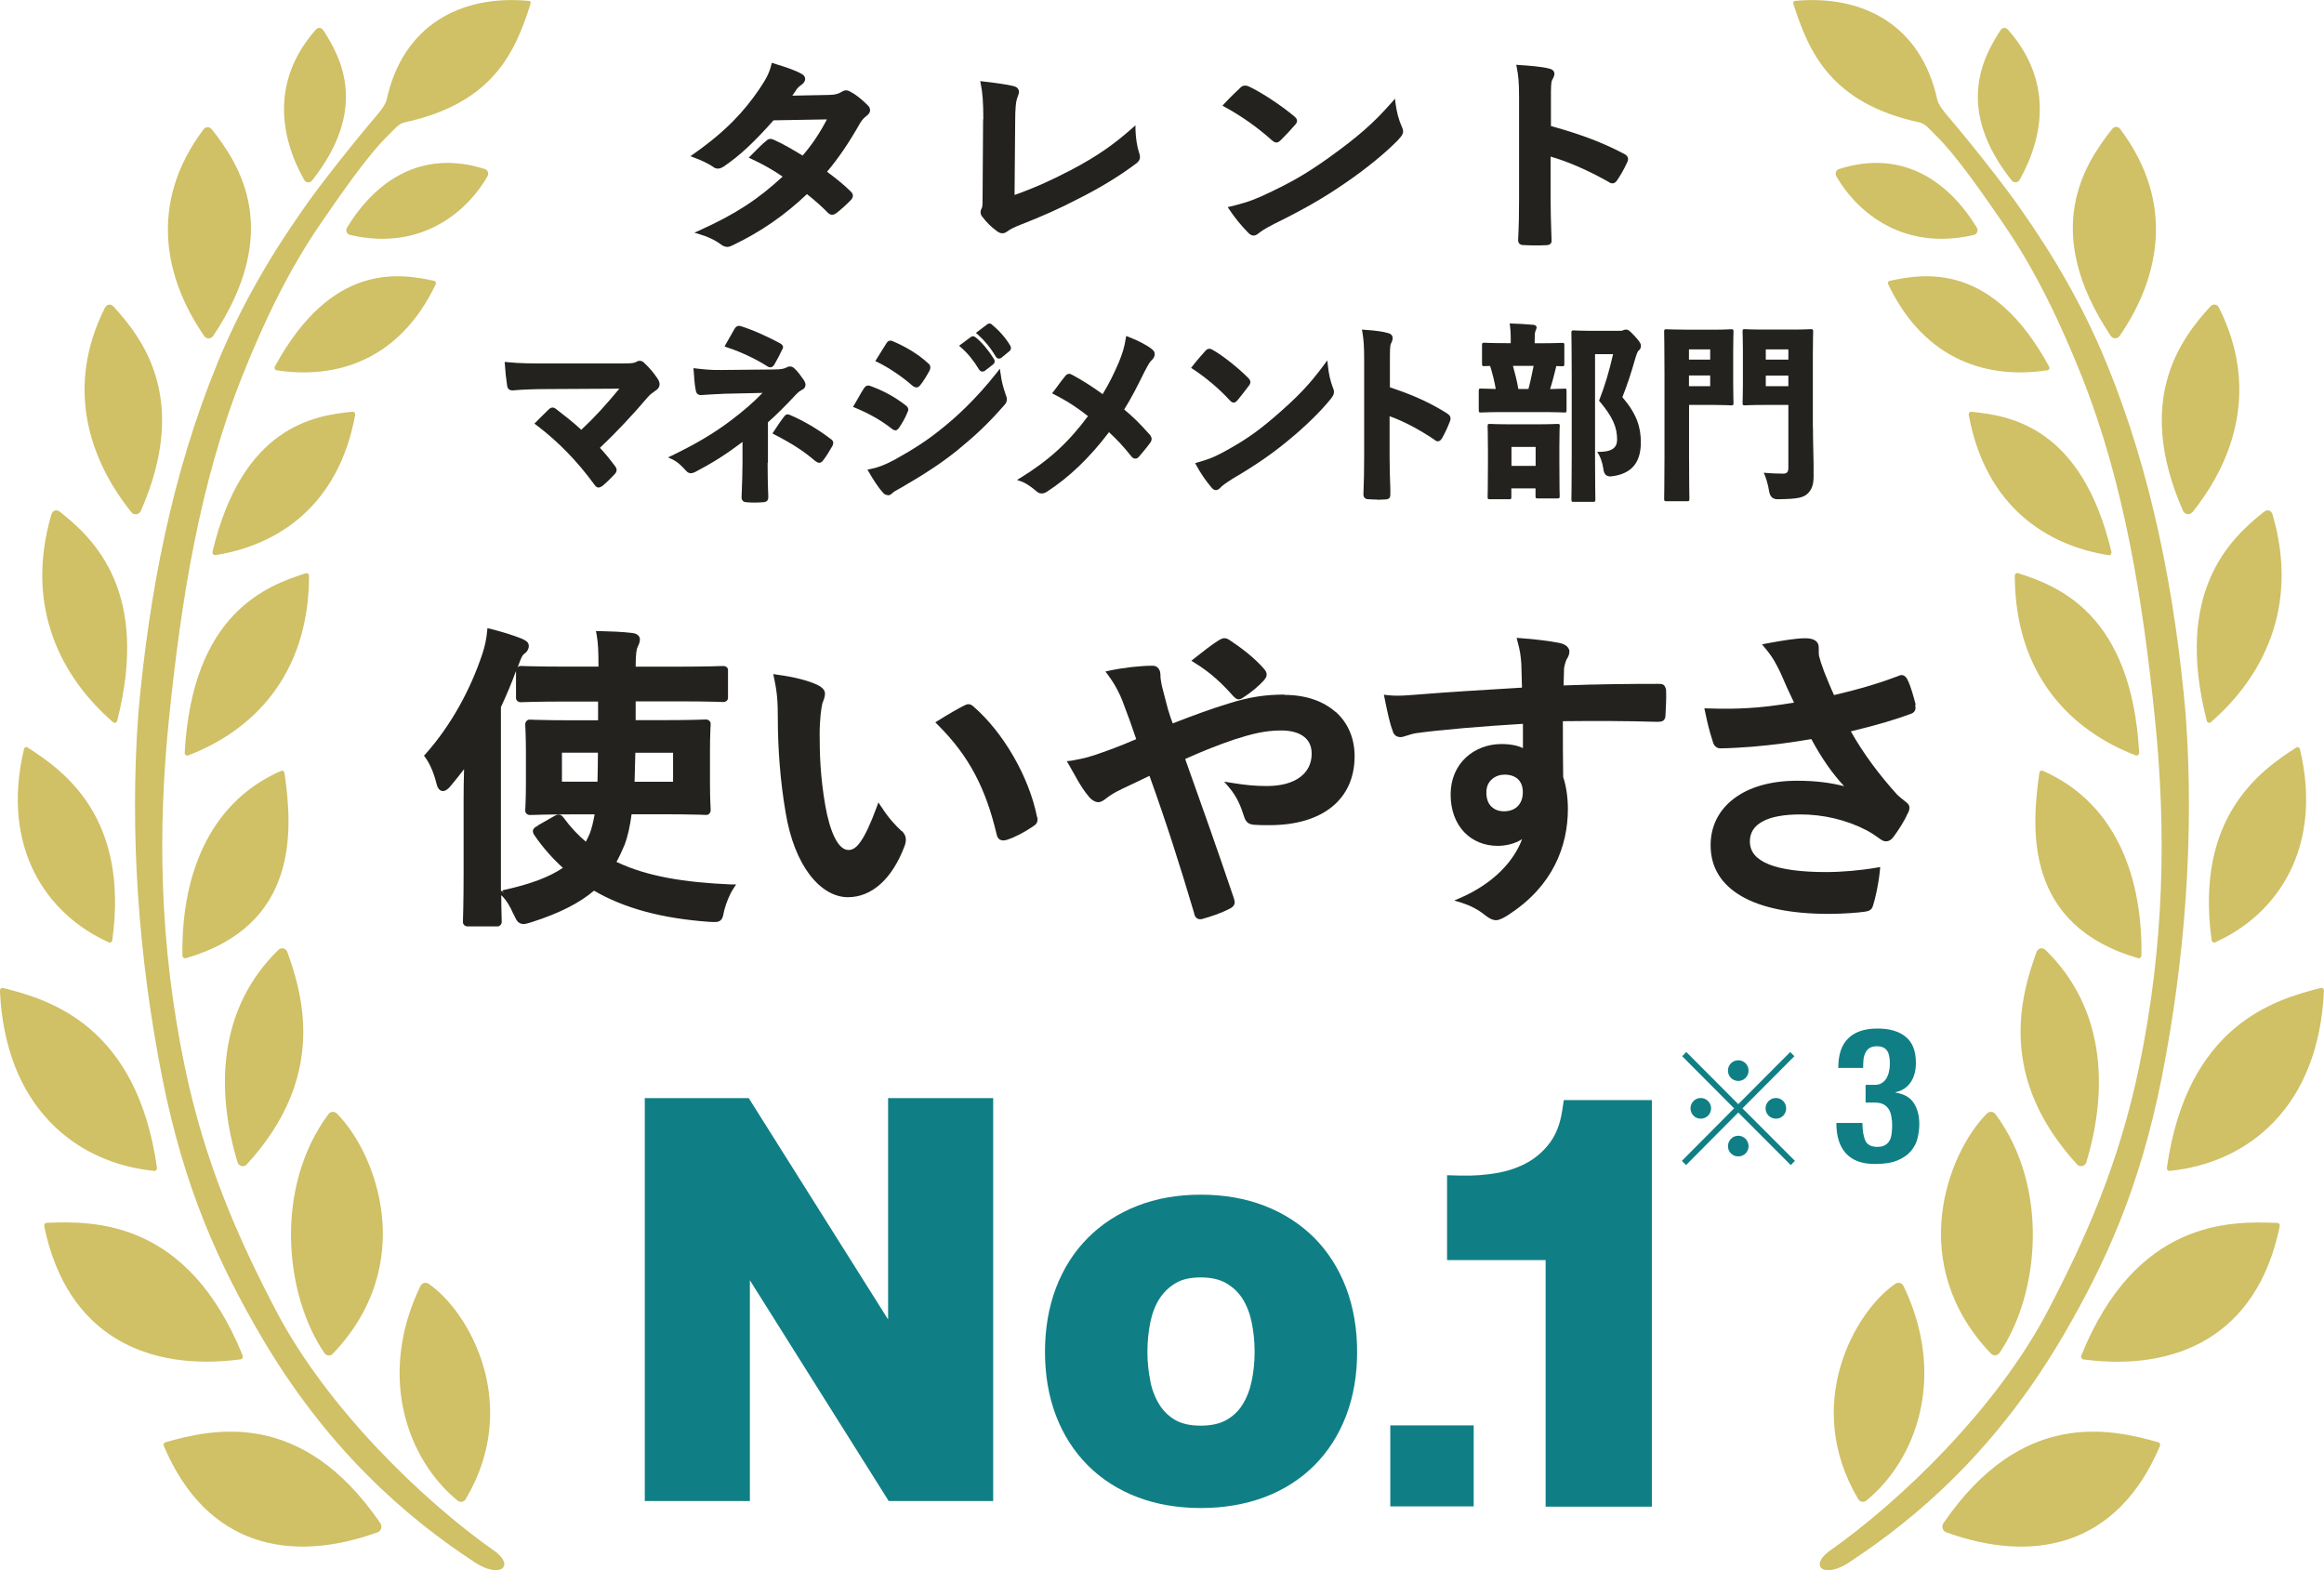
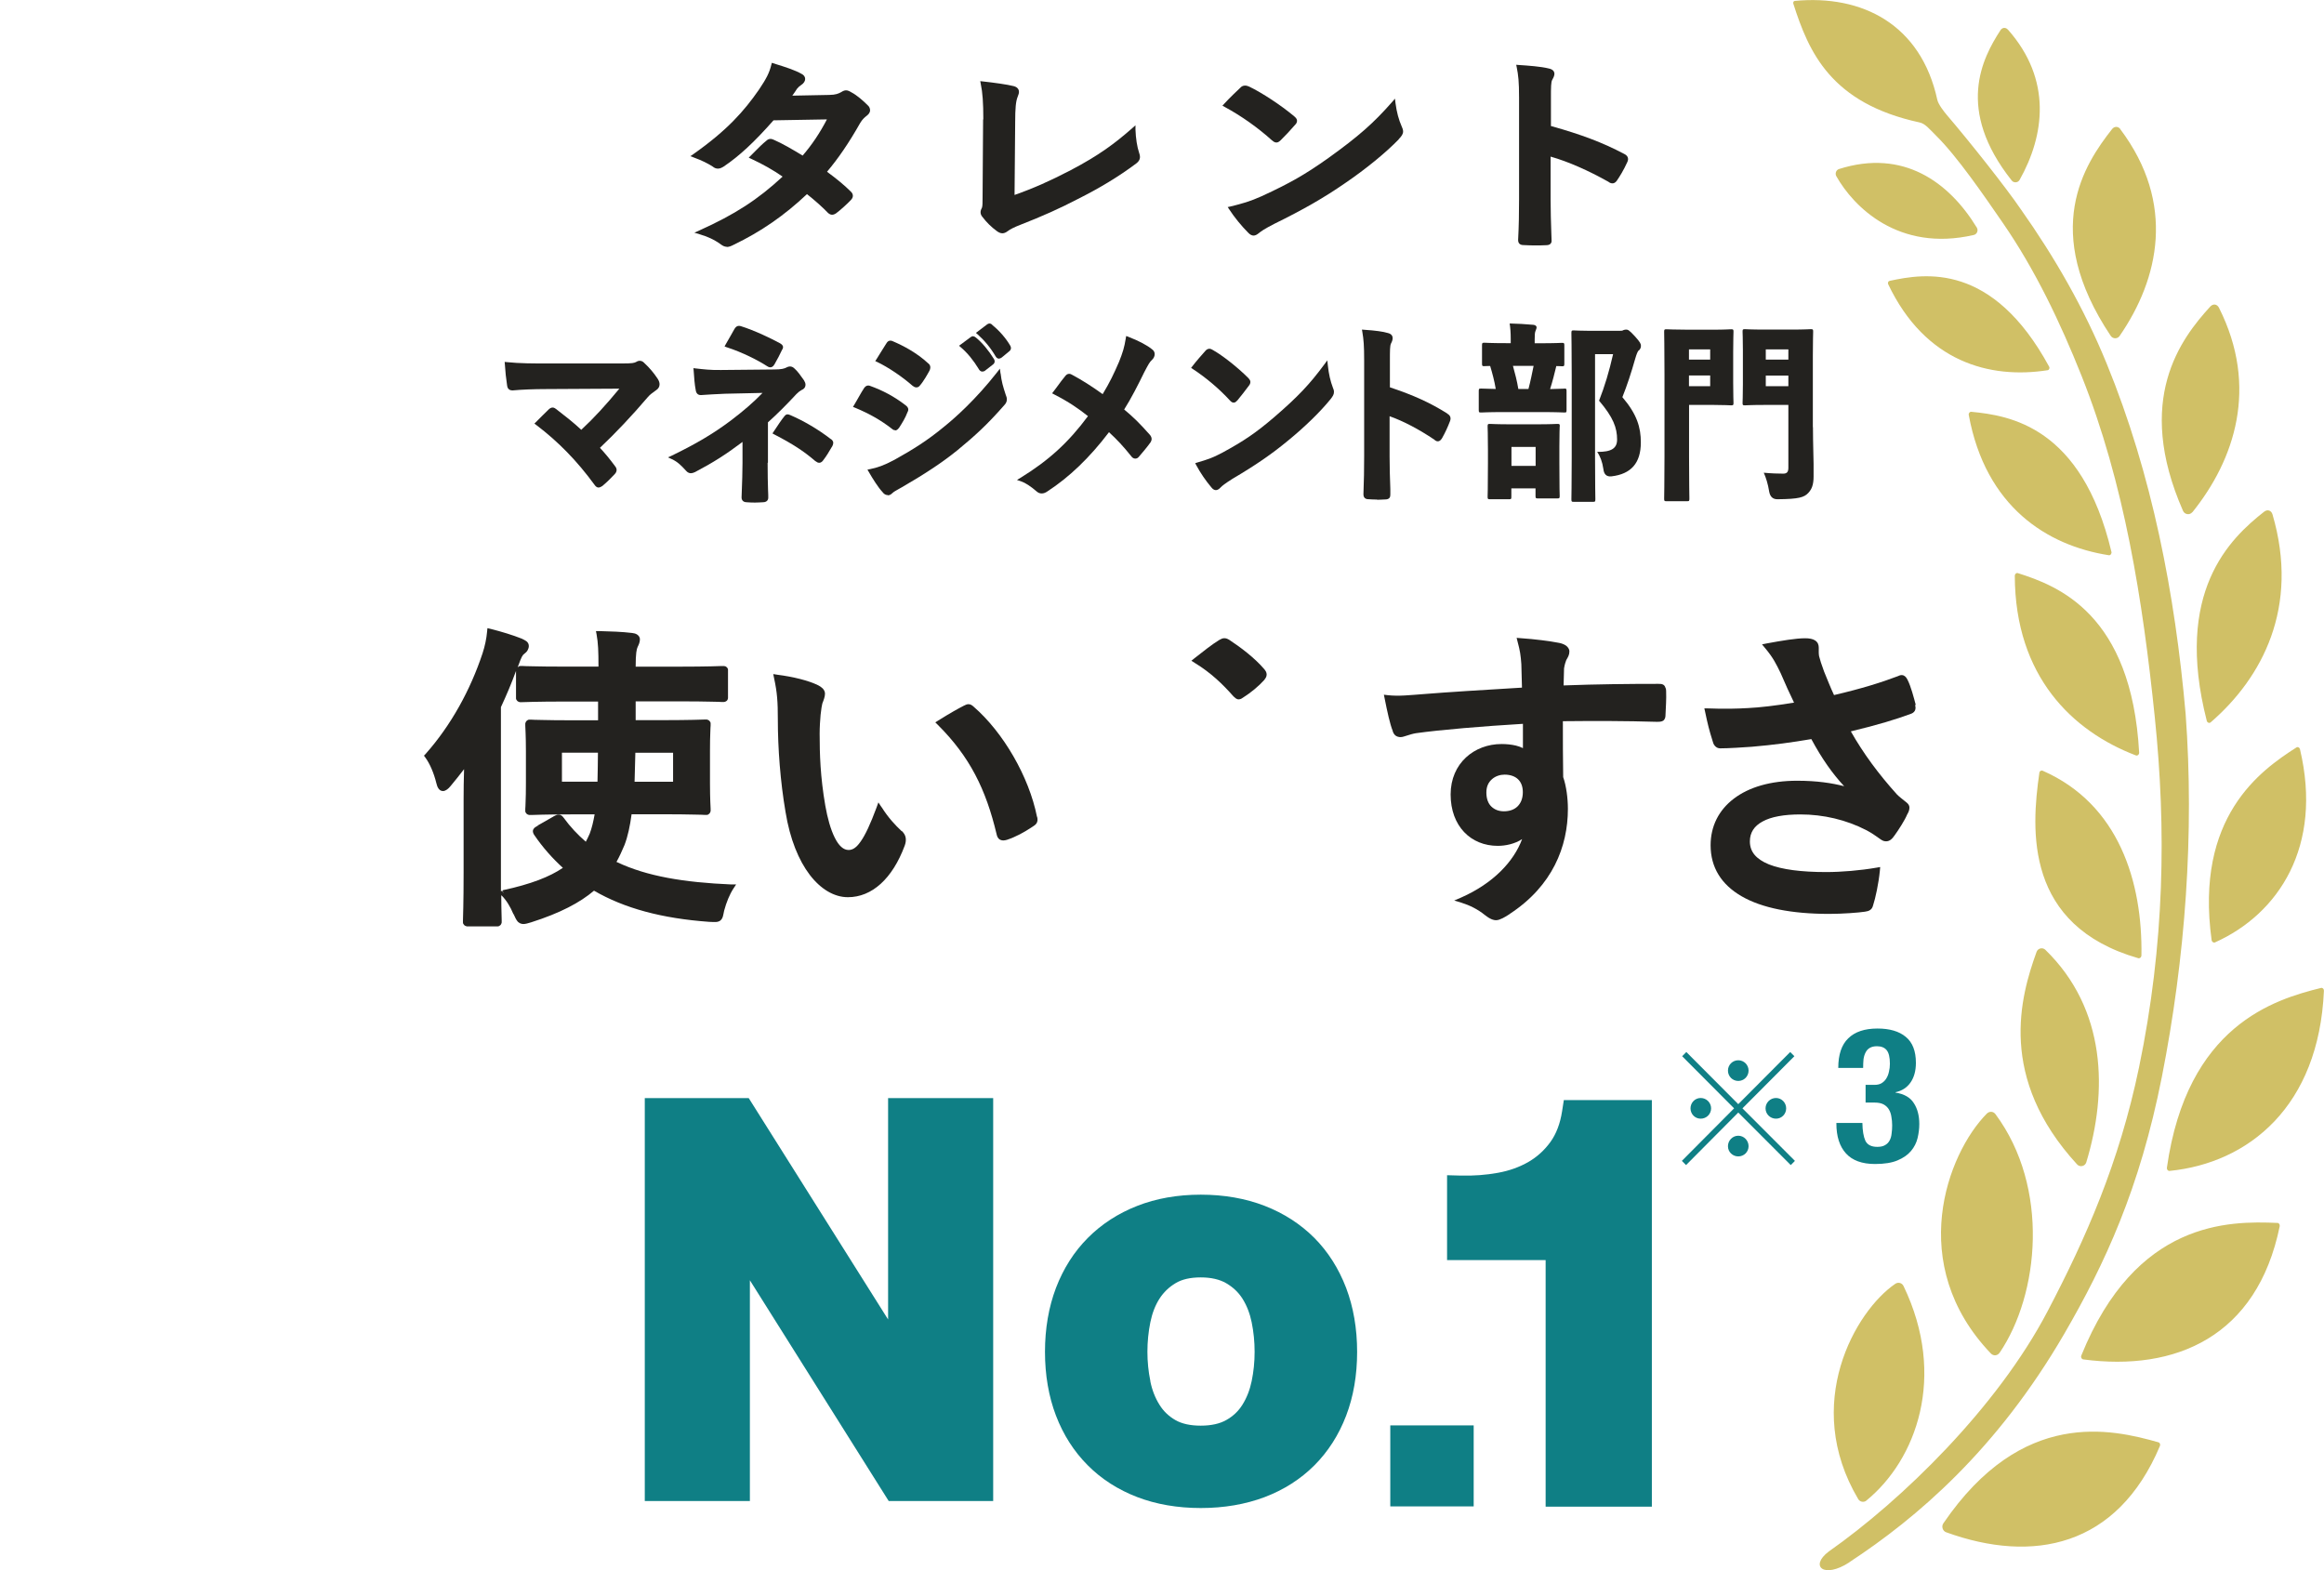
<svg xmlns="http://www.w3.org/2000/svg" width="148" height="100" viewBox="0 0 148 100" fill="none">
  <g clip-path="url(#clip0_15090_56740)">
    <g clip-path="url(#clip1_15090_56740)">
      <g clip-path="url(#clip2_15090_56740)">
        <path d="M56.557 84.033L47.682 69.936H41.062V95.595H47.755V81.537L56.595 95.595H63.249V69.936H56.557V84.033Z" fill="#0F7F85" />
        <path d="M83.698 78.835C82.824 77.96 81.762 77.272 80.536 76.796C79.319 76.325 77.953 76.085 76.47 76.085C74.988 76.085 73.626 76.325 72.419 76.801C71.202 77.277 70.145 77.965 69.276 78.84C68.402 79.715 67.721 80.787 67.248 82.022C66.784 83.244 66.548 84.614 66.548 86.095C66.548 87.575 66.784 88.945 67.248 90.157C67.716 91.383 68.397 92.445 69.271 93.32C70.145 94.2 71.207 94.878 72.424 95.345C73.626 95.806 74.988 96.042 76.47 96.042C77.953 96.042 79.314 95.806 80.531 95.349C81.762 94.883 82.829 94.2 83.703 93.325C84.577 92.45 85.258 91.388 85.726 90.162C86.19 88.95 86.426 87.585 86.426 86.099C86.426 84.614 86.19 83.248 85.726 82.022C85.253 80.787 84.572 79.715 83.703 78.84L83.698 78.835ZM73.259 87.955C73.134 87.354 73.071 86.724 73.071 86.09C73.071 85.455 73.134 84.82 73.259 84.205C73.375 83.638 73.568 83.133 73.839 82.71C74.1 82.306 74.433 81.979 74.867 81.72C75.273 81.474 75.814 81.354 76.465 81.354C77.117 81.354 77.668 81.479 78.088 81.724C78.532 81.984 78.87 82.306 79.126 82.71C79.396 83.138 79.594 83.643 79.71 84.21C79.836 84.82 79.898 85.455 79.898 86.095C79.898 86.734 79.836 87.359 79.71 87.96C79.594 88.522 79.396 89.027 79.121 89.465C78.865 89.873 78.532 90.191 78.097 90.436C77.677 90.676 77.127 90.796 76.465 90.796C75.804 90.796 75.263 90.676 74.853 90.441C74.428 90.195 74.095 89.878 73.839 89.465C73.564 89.027 73.365 88.518 73.254 87.96L73.259 87.955Z" fill="#0F7F85" />
        <path d="M93.849 90.779H88.538V95.938H93.849V90.779Z" fill="#0F7F85" />
        <path d="M99.59 70.062L99.479 70.774C99.358 71.558 99.107 72.216 98.735 72.731C98.354 73.255 97.886 73.683 97.335 74C96.77 74.327 96.118 74.562 95.399 74.692C94.641 74.832 93.844 74.889 93.028 74.87L92.154 74.846V80.25H98.431V95.957H105.196V70.062H99.585H99.59Z" fill="#0F7F85" />
-         <path d="M13.487 8.231C15.244 10.466 18.05 14.687 13.574 21.399C13.443 21.596 13.144 21.601 13.009 21.409C10.493 17.759 9.416 12.961 12.96 8.24C13.101 8.053 13.342 8.053 13.487 8.24V8.231ZM31.535 98.812C26.881 95.548 20.807 89.63 17.601 83.514C15.157 78.851 13.043 74.053 11.778 67.99C10.136 60.11 10.034 52.807 10.773 45.654C11.541 38.216 12.709 30.779 15.433 23.942C16.789 20.529 18.397 17.168 20.445 14.202C21.671 12.423 23.356 9.961 24.708 8.63C25.143 8.202 25.394 7.875 25.751 7.798C31.415 6.572 32.81 3.317 33.79 0.235C33.814 0.159 33.776 0.062 33.699 0.058C29.411 -0.351 25.664 1.553 24.621 6.36C24.553 6.663 24.162 7.149 24.027 7.308C22.579 9 20.237 11.952 19.3 13.332C17.147 16.389 15.273 19.639 13.835 23.159C10.942 30.216 9.479 37.841 8.808 45.461C8.248 53.072 8.823 61 10.324 68.601C11.729 75.707 13.95 80.49 16.534 84.942C20.816 92.317 25.92 96.673 30.227 99.495C31.844 100.558 32.791 99.755 31.54 98.808L31.535 98.812ZM8.967 32.543C12.082 25.452 9.103 21.572 7.234 19.529C7.055 19.332 6.799 19.365 6.679 19.606C4.139 24.659 5.679 29.284 8.374 32.63C8.538 32.832 8.856 32.783 8.963 32.548L8.967 32.543ZM7.461 45.908C9.561 37.697 5.988 34.303 3.811 32.591C3.598 32.423 3.352 32.5 3.275 32.764C1.537 38.678 3.927 43.168 7.215 46.005C7.302 46.077 7.432 46.024 7.461 45.908ZM19.488 36.505C16.954 37.307 12.246 39.077 11.763 47.937C11.758 48.057 11.864 48.154 11.971 48.115C15.998 46.582 19.662 43.091 19.682 36.678C19.682 36.567 19.585 36.476 19.488 36.51V36.505ZM13.704 35.356C17.63 34.74 21.545 32.274 22.617 26.428C22.637 26.317 22.559 26.211 22.458 26.221C20.005 26.457 15.428 27.163 13.535 35.135C13.506 35.25 13.598 35.37 13.709 35.351L13.704 35.356ZM17.905 49.091C13.052 51.221 11.541 56.178 11.618 60.865C11.618 60.976 11.724 61.053 11.821 61.029C19.04 58.947 18.648 52.894 18.117 49.221C18.103 49.115 17.997 49.053 17.905 49.096V49.091ZM7.152 59.88C8.234 52.019 4.033 49.062 1.749 47.601C1.662 47.543 1.551 47.601 1.527 47.711C0.059 53.894 2.874 58.202 6.94 60.019C7.031 60.062 7.142 59.99 7.157 59.88H7.152ZM17.736 60.49C13.839 64.279 13.762 69.514 15.129 74.024C15.206 74.279 15.534 74.356 15.713 74.159C20.782 68.639 19.329 63.481 18.296 60.625C18.209 60.389 17.915 60.317 17.736 60.49ZM-0.004 63.096C0.325 70.49 4.81 74.072 9.827 74.572C9.928 74.582 10.01 74.481 9.996 74.37C8.712 65.293 3.14 63.654 0.18 62.918C0.083 62.894 -0.009 62.985 -0.004 63.096ZM21.207 86.202C26.63 80.519 23.993 73.485 21.463 70.928C21.299 70.764 21.053 70.774 20.913 70.961C17.451 75.63 18.122 82.437 20.652 86.163C20.787 86.36 21.043 86.375 21.207 86.207V86.202ZM2.816 78.091C4.26 85.135 9.45 87.351 15.326 86.572C15.428 86.558 15.491 86.433 15.452 86.327C11.971 77.726 6.051 77.745 2.961 77.88C2.864 77.88 2.802 77.985 2.821 78.091H2.816ZM10.435 92.091C13.163 98.543 18.542 99.582 24.047 97.586C24.273 97.505 24.365 97.216 24.225 97.014C19.199 89.649 13.496 91.019 10.527 91.856C10.435 91.88 10.392 91.995 10.43 92.091H10.435ZM29.657 95.476C33.254 89.413 29.836 83.495 27.301 81.764C27.113 81.635 26.866 81.702 26.77 81.909C24.003 87.659 25.959 92.976 29.145 95.572C29.309 95.702 29.551 95.654 29.662 95.476H29.657ZM20.589 1.923C21.743 3.702 23.467 6.961 19.87 11.5C19.74 11.668 19.474 11.649 19.373 11.461C17.774 8.62 17.301 5.067 20.116 1.884C20.256 1.726 20.469 1.745 20.585 1.923H20.589ZM31.048 11.221C29.961 13.149 27.103 16.072 22.299 14.966C22.091 14.918 21.99 14.673 22.101 14.495C23.863 11.601 26.775 9.466 30.874 10.764C31.062 10.822 31.144 11.048 31.048 11.221ZM17.591 23.577C21.27 24.154 25.384 23.062 27.75 18.101C27.788 18.014 27.75 17.909 27.663 17.889C25.408 17.399 21.116 16.702 17.499 23.351C17.451 23.437 17.499 23.562 17.591 23.577Z" fill="#D0C066" />
        <path d="M135.03 8.231C138.574 12.952 137.498 17.75 134.982 21.399C134.847 21.596 134.552 21.591 134.417 21.389C129.936 14.678 132.742 10.461 134.504 8.221C134.649 8.034 134.89 8.034 135.03 8.221V8.231ZM117.769 99.495C122.076 96.673 127.179 92.317 131.462 84.942C134.045 80.49 136.266 75.707 137.671 68.601C139.173 61 139.748 53.072 139.188 45.461C138.516 37.841 137.053 30.216 134.161 23.159C132.722 19.639 130.854 16.389 128.695 13.332C127.754 11.947 125.417 9 123.968 7.308C123.828 7.144 123.442 6.659 123.375 6.36C122.332 1.553 118.59 -0.351 114.297 0.058C114.22 0.062 114.181 0.159 114.205 0.235C115.19 3.312 116.581 6.572 122.245 7.798C122.602 7.875 122.853 8.197 123.288 8.63C124.64 9.961 126.325 12.423 127.551 14.202C129.598 17.168 131.206 20.534 132.563 23.942C135.286 30.779 136.455 38.216 137.222 45.654C137.961 52.807 137.855 60.11 136.218 67.99C134.953 74.058 132.838 78.856 130.395 83.514C127.189 89.635 121.115 95.548 116.46 98.812C115.215 99.755 116.156 100.558 117.774 99.5L117.769 99.495ZM139.617 32.625C142.311 29.279 143.857 24.654 141.312 19.601C141.191 19.36 140.94 19.327 140.757 19.524C138.888 21.572 135.909 25.447 139.023 32.538C139.13 32.774 139.448 32.822 139.612 32.62L139.617 32.625ZM140.781 46.005C144.064 43.168 146.454 38.678 144.721 32.764C144.644 32.5 144.397 32.423 144.185 32.591C142.007 34.303 138.434 37.697 140.535 45.908C140.564 46.024 140.699 46.077 140.781 46.005ZM128.309 36.673C128.328 43.086 131.993 46.577 136.02 48.11C136.121 48.149 136.233 48.053 136.228 47.932C135.745 39.077 131.037 37.303 128.502 36.5C128.406 36.471 128.309 36.557 128.309 36.668V36.673ZM134.461 35.139C132.563 27.168 127.986 26.461 125.538 26.226C125.436 26.216 125.354 26.322 125.378 26.433C126.455 32.279 130.366 34.745 134.292 35.36C134.398 35.38 134.489 35.26 134.465 35.144L134.461 35.139ZM129.874 49.216C129.342 52.889 128.951 58.942 136.17 61.024C136.266 61.053 136.368 60.971 136.373 60.86C136.45 56.173 134.939 51.216 130.086 49.086C129.994 49.048 129.888 49.106 129.874 49.211V49.216ZM141.056 60.019C145.117 58.202 147.937 53.894 146.469 47.711C146.445 47.606 146.334 47.548 146.247 47.601C143.963 49.062 139.762 52.019 140.844 59.88C140.858 59.985 140.969 60.057 141.061 60.019H141.056ZM129.695 60.625C128.662 63.481 127.208 68.639 132.278 74.159C132.457 74.356 132.785 74.279 132.862 74.024C134.229 69.514 134.147 64.279 130.255 60.49C130.076 60.317 129.777 60.389 129.695 60.625ZM147.811 62.918C144.851 63.654 139.279 65.298 137.995 74.37C137.98 74.481 138.062 74.582 138.164 74.572C143.181 74.072 147.671 70.485 147.995 63.096C147.999 62.985 147.908 62.894 147.811 62.918ZM127.339 86.159C129.869 82.433 130.54 75.625 127.078 70.957C126.938 70.769 126.692 70.76 126.527 70.923C123.997 73.481 121.361 80.519 126.783 86.197C126.948 86.37 127.203 86.351 127.339 86.154V86.159ZM145.035 77.885C141.94 77.75 136.02 77.731 132.544 86.332C132.5 86.437 132.563 86.562 132.669 86.577C138.545 87.356 143.736 85.139 145.18 78.096C145.199 77.995 145.136 77.889 145.04 77.885H145.035ZM137.459 91.856C134.489 91.019 128.787 89.649 123.761 97.014C123.621 97.216 123.713 97.505 123.939 97.586C129.444 99.582 134.827 98.548 137.551 92.091C137.589 91.995 137.551 91.88 137.454 91.856H137.459ZM118.85 95.572C122.037 92.976 123.993 87.663 121.226 81.909C121.124 81.697 120.883 81.635 120.695 81.764C118.16 83.495 114.741 89.413 118.339 95.476C118.445 95.654 118.691 95.702 118.855 95.572H118.85ZM127.87 1.884C130.69 5.067 130.212 8.62 128.613 11.461C128.507 11.644 128.246 11.663 128.116 11.5C124.519 6.966 126.243 3.702 127.397 1.923C127.512 1.745 127.725 1.726 127.865 1.884H127.87ZM117.117 10.764C121.211 9.466 124.123 11.601 125.89 14.495C126.001 14.678 125.9 14.923 125.692 14.966C120.888 16.072 118.029 13.149 116.943 11.221C116.847 11.048 116.929 10.822 117.117 10.764ZM130.496 23.351C126.88 16.702 122.587 17.399 120.333 17.889C120.246 17.909 120.207 18.014 120.246 18.101C122.607 23.062 126.725 24.154 130.405 23.577C130.496 23.562 130.545 23.442 130.496 23.351Z" fill="#D0C066" />
        <g clip-path="url(#clip3_15090_56740)">
          <path d="M48.905 29.465V26.898C49.503 26.363 50.108 25.756 50.719 25.096C50.834 24.977 50.941 24.898 51.049 24.838C51.271 24.746 51.297 24.587 51.297 24.502C51.297 24.416 51.264 24.323 51.203 24.224C51.015 23.954 50.78 23.624 50.605 23.479C50.451 23.32 50.276 23.3 50.081 23.406C49.953 23.472 49.772 23.531 49.308 23.531L45.921 23.564C45.276 23.578 44.779 23.518 44.315 23.465L44.161 23.446L44.174 23.597C44.201 24.033 44.241 24.521 44.302 24.819C44.315 24.911 44.349 25.162 44.631 25.162C45.115 25.129 45.545 25.102 46.17 25.076L48.562 25.023C47.991 25.617 47.346 26.172 46.519 26.799C45.424 27.617 44.335 28.264 42.783 29.017L42.541 29.129L42.783 29.241C43.153 29.413 43.381 29.644 43.67 29.96C43.791 30.112 43.919 30.139 43.999 30.139C44.073 30.139 44.161 30.112 44.261 30.066C45.417 29.459 46.257 28.924 47.285 28.145V29.485C47.285 30.132 47.259 30.706 47.245 31.122C47.238 31.366 47.225 31.558 47.225 31.69C47.225 31.756 47.252 31.987 47.561 31.987C47.722 32 47.904 32.007 48.078 32.007C48.253 32.007 48.428 31.993 48.576 31.987C48.898 31.987 48.925 31.769 48.925 31.703C48.925 31.597 48.925 31.426 48.912 31.208C48.898 30.805 48.885 30.198 48.885 29.479L48.905 29.465Z" fill="#23221F" />
          <path d="M52.674 10.931C53.387 10.086 54.065 9.096 54.778 7.835C54.919 7.597 55.06 7.479 55.194 7.373C55.288 7.3 55.409 7.188 55.409 7.023C55.409 6.898 55.356 6.785 55.255 6.7C54.972 6.416 54.549 6.046 54.22 5.881C53.938 5.703 53.797 5.723 53.568 5.868C53.4 5.96 53.225 6.04 52.809 6.046L50.457 6.092C50.598 5.894 50.672 5.789 50.759 5.65C50.846 5.545 50.934 5.465 51.041 5.399C51.182 5.307 51.276 5.168 51.276 5.03C51.276 4.891 51.189 4.772 51.048 4.706C50.625 4.462 49.953 4.251 49.462 4.099L49.153 4L49.119 4.132C48.985 4.667 48.797 5.016 48.333 5.71C47.385 7.076 46.317 8.29 44.166 9.809L43.965 9.947L44.193 10.033C44.691 10.218 45.06 10.396 45.396 10.614C45.484 10.693 45.605 10.739 45.719 10.739C45.867 10.739 45.988 10.667 46.095 10.601C47.076 9.941 48.031 9.056 49.26 7.663L52.661 7.604C52.204 8.482 51.706 9.221 51.115 9.908C50.47 9.518 49.818 9.135 49.281 8.904L49.247 8.891C49.193 8.871 49.139 8.845 49.079 8.845C48.951 8.845 48.864 8.904 48.803 8.964C48.555 9.162 48.326 9.393 48.105 9.617C48.01 9.716 47.916 9.815 47.816 9.908L47.681 10.04L47.849 10.119C48.602 10.469 49.24 10.832 49.838 11.248C48.259 12.713 46.801 13.657 44.529 14.68L44.22 14.819L44.55 14.918C45.047 15.069 45.45 15.234 45.914 15.571C46.048 15.67 46.162 15.716 46.277 15.716V15.729C46.431 15.729 46.566 15.67 46.707 15.597C48.467 14.752 49.959 13.716 51.391 12.363C51.861 12.733 52.399 13.208 52.735 13.564C52.903 13.71 53.057 13.71 53.245 13.584C53.508 13.393 53.978 12.964 54.18 12.746C54.26 12.667 54.314 12.568 54.314 12.475C54.314 12.37 54.267 12.277 54.186 12.205C53.79 11.809 53.272 11.38 52.674 10.944V10.931Z" fill="#23221F" />
          <path d="M49.315 23.215C49.516 22.871 49.671 22.561 49.792 22.304C49.845 22.231 49.866 22.172 49.866 22.106C49.866 21.974 49.745 21.908 49.671 21.861C49.153 21.578 48.058 21.043 47.178 20.772C46.962 20.706 46.855 20.825 46.781 20.937C46.727 21.03 46.64 21.175 46.546 21.353C46.445 21.531 46.337 21.729 46.217 21.927L46.143 22.066L46.29 22.119C47.278 22.436 48.293 22.957 48.851 23.32C48.911 23.366 48.985 23.393 49.059 23.393C49.214 23.393 49.294 23.247 49.315 23.208V23.215Z" fill="#23221F" />
          <path d="M52.903 27.96C52.13 27.36 51.189 26.805 50.329 26.436C50.181 26.376 50.074 26.343 49.939 26.528C49.791 26.706 49.543 27.069 49.267 27.492L49.193 27.604L49.314 27.67C50.464 28.264 51.196 28.739 51.915 29.36L51.949 29.38C52.016 29.432 52.083 29.472 52.164 29.472H52.177C52.305 29.472 52.392 29.36 52.419 29.32C52.634 29.043 52.782 28.792 52.95 28.502L53.004 28.416C53.044 28.343 53.064 28.271 53.064 28.205C53.064 28.073 52.963 27.994 52.91 27.96H52.903Z" fill="#23221F" />
          <path d="M41.029 23.116C40.894 22.964 40.699 22.931 40.518 23.049C40.39 23.116 40.283 23.148 39.604 23.148H34.819C33.999 23.148 33.072 23.148 32.285 23.063L32.138 23.049L32.151 23.195C32.178 23.65 32.225 24.086 32.292 24.535C32.306 24.647 32.346 24.865 32.642 24.865C33.193 24.812 33.999 24.779 34.799 24.779L39.443 24.753C38.576 25.802 37.823 26.627 37.017 27.373C36.539 26.924 36.008 26.508 35.444 26.073L35.41 26.046C35.289 25.96 35.169 25.894 34.974 26.046C34.765 26.244 34.369 26.64 34.134 26.878L34.033 26.977L34.147 27.063C35.558 28.132 36.748 29.353 37.863 30.878C37.937 30.99 38.025 31.049 38.112 31.049H38.125C38.213 31.043 38.287 30.997 38.361 30.951C38.65 30.713 38.925 30.429 39.133 30.211C39.194 30.145 39.268 30.053 39.268 29.934C39.268 29.828 39.221 29.756 39.16 29.677C38.831 29.234 38.535 28.871 38.206 28.521C39.214 27.571 40.269 26.449 41.264 25.28C41.385 25.142 41.512 25.043 41.7 24.911L41.801 24.838C41.936 24.746 42.003 24.62 42.003 24.475C42.003 24.376 41.976 24.271 41.889 24.132C41.64 23.756 41.371 23.432 41.035 23.122L41.029 23.116Z" fill="#23221F" />
          <path d="M62.345 23.531C62.399 23.604 62.453 23.65 62.527 23.663H62.56C62.614 23.663 62.681 23.65 62.735 23.604L63.226 23.221C63.353 23.129 63.38 22.997 63.293 22.858C62.964 22.323 62.54 21.815 62.157 21.505C62.036 21.399 61.922 21.386 61.814 21.472L61.075 22.02L61.189 22.119C61.613 22.482 61.982 22.931 62.345 23.525V23.531Z" fill="#23221F" />
          <path d="M58.105 24.561C58.172 24.614 58.259 24.673 58.36 24.673C58.454 24.673 58.535 24.62 58.575 24.561C58.817 24.29 59.086 23.802 59.187 23.617C59.227 23.544 59.247 23.472 59.247 23.393C59.247 23.294 59.193 23.195 59.113 23.142C58.38 22.462 57.5 22.007 56.895 21.749C56.633 21.61 56.505 21.762 56.431 21.894C56.337 22.046 56.23 22.211 56.129 22.376C56.022 22.548 55.914 22.719 55.813 22.884L55.739 22.997L55.867 23.056C56.559 23.386 57.453 23.987 58.105 24.561Z" fill="#23221F" />
          <path d="M62.607 7.597L62.574 12.548C62.574 12.878 62.574 13.135 62.533 13.234C62.473 13.34 62.446 13.432 62.446 13.518C62.446 13.624 62.486 13.723 62.56 13.809C62.829 14.165 63.131 14.462 63.494 14.726C63.588 14.792 63.689 14.851 63.824 14.858C63.938 14.858 64.045 14.819 64.166 14.726C64.341 14.594 64.59 14.469 64.966 14.323C66.371 13.776 67.533 13.254 68.615 12.687C70.006 11.993 71.229 11.254 72.352 10.416C72.594 10.231 72.654 10.04 72.546 9.743C72.412 9.347 72.331 8.812 72.311 8.257V7.98L72.103 8.165C70.987 9.142 69.993 9.888 68.198 10.832C66.881 11.518 65.826 11.987 64.61 12.416L64.65 7.756C64.65 6.918 64.691 6.449 64.805 6.172C64.859 6.033 64.892 5.934 64.892 5.855C64.892 5.749 64.845 5.558 64.556 5.485C64.153 5.38 63.273 5.261 62.607 5.188L62.426 5.168L62.459 5.347C62.574 5.894 62.621 6.528 62.621 7.611L62.607 7.597Z" fill="#23221F" />
          <path d="M96.739 6.224V12.693C96.739 13.597 96.726 14.37 96.679 15.287C96.679 15.604 96.941 15.611 97.075 15.611H97.088C97.304 15.624 97.532 15.63 97.754 15.63C97.982 15.63 98.197 15.63 98.419 15.617C98.547 15.617 98.674 15.604 98.748 15.518C98.829 15.432 98.809 15.313 98.809 15.287L98.795 14.884C98.769 14.112 98.748 13.445 98.748 12.713V9.974C99.884 10.297 101.161 10.865 102.431 11.578C102.525 11.657 102.619 11.677 102.686 11.677C102.841 11.677 102.935 11.558 102.989 11.472C103.13 11.267 103.399 10.845 103.641 10.304C103.735 10.086 103.661 9.908 103.419 9.795C102.068 9.082 100.711 8.568 98.769 8.026V6.244C98.769 5.564 98.769 5.214 98.856 5.076C98.943 4.924 98.99 4.805 98.99 4.706C98.99 4.574 98.923 4.416 98.607 4.356C98.137 4.238 97.324 4.178 96.726 4.139L96.558 4.125L96.591 4.29C96.692 4.792 96.739 5.208 96.739 6.211V6.224Z" fill="#23221F" />
          <path d="M81.007 8.937C81.088 9.01 81.175 9.076 81.283 9.076C81.39 9.076 81.464 9.017 81.552 8.937C81.76 8.739 82.25 8.218 82.479 7.947C82.539 7.888 82.6 7.802 82.6 7.69C82.6 7.578 82.519 7.492 82.418 7.406C81.585 6.706 80.349 5.894 79.556 5.518C79.388 5.432 79.152 5.406 78.998 5.578C78.83 5.736 78.326 6.211 77.956 6.614L77.849 6.733L77.996 6.812C79.072 7.393 80.133 8.152 81 8.937H81.007Z" fill="#23221F" />
          <path d="M110.395 21.129C110.395 20.983 110.381 20.97 110.24 20.97C110.166 20.97 109.823 20.997 109.145 20.997H107.485C106.665 20.997 106.215 20.97 106.134 20.97C105.993 20.97 105.979 20.983 105.979 21.129C105.979 21.228 106 22.159 106 23.809V29.089C106 30.746 105.979 31.663 105.979 31.749C105.979 31.908 105.993 31.921 106.134 31.921H107.431C107.572 31.921 107.586 31.908 107.586 31.749C107.586 31.663 107.565 30.746 107.565 29.089V25.789H109.145C109.823 25.789 110.166 25.815 110.24 25.815C110.381 25.815 110.395 25.802 110.395 25.657C110.395 25.571 110.375 25.162 110.375 24.376V22.416C110.375 21.617 110.395 21.208 110.395 21.122V21.129ZM108.91 24.594H107.559V23.914H108.91V24.594ZM108.91 22.904H107.559V22.251H108.91V22.904Z" fill="#23221F" />
          <path d="M89.078 8.858C89.26 8.673 89.354 8.541 89.354 8.37C89.354 8.264 89.313 8.158 89.273 8.073C89.071 7.611 88.95 7.162 88.87 6.568L88.836 6.284L88.648 6.502C87.459 7.855 86.511 8.686 84.602 10.059C83.104 11.122 82.15 11.663 80.349 12.495C79.582 12.838 79.139 12.957 78.366 13.149L78.185 13.188L78.285 13.34C78.608 13.835 79.058 14.389 79.488 14.819C79.603 14.944 79.724 15.003 79.831 15.003C79.939 15.003 80.053 14.944 80.18 14.838C80.315 14.726 80.51 14.587 81.148 14.257C83.03 13.333 84.334 12.581 85.651 11.67C86.981 10.766 88.265 9.716 89.085 8.865L89.078 8.858Z" fill="#23221F" />
          <path d="M99.333 27.168C99.333 27.01 99.32 26.997 99.178 26.997C99.105 26.997 98.782 27.023 97.848 27.023H96.222C95.294 27.023 94.972 26.997 94.891 26.997C94.75 26.997 94.736 27.01 94.736 27.168C94.736 27.254 94.757 27.63 94.757 28.64V29.498C94.757 31.188 94.736 31.538 94.736 31.624C94.736 31.782 94.75 31.795 94.891 31.795H96.094C96.242 31.795 96.248 31.782 96.248 31.624V31.102H97.787V31.571C97.787 31.729 97.801 31.743 97.942 31.743H99.172C99.313 31.743 99.326 31.729 99.326 31.571C99.326 31.498 99.306 31.135 99.306 29.459V28.442C99.306 27.624 99.326 27.234 99.326 27.162L99.333 27.168ZM97.794 29.67H96.255V28.462H97.794V29.67Z" fill="#23221F" />
          <path d="M92.17 26.337C91.102 25.663 90.04 25.175 88.514 24.667V22.99C88.514 22.337 88.514 22.02 88.582 21.881C88.655 21.743 88.689 21.63 88.689 21.538C88.689 21.419 88.635 21.267 88.38 21.208C88.084 21.116 87.587 21.049 86.895 21.003L86.733 20.99L86.76 21.148C86.841 21.617 86.874 22.013 86.874 22.957V29.049C86.874 29.894 86.861 30.62 86.828 31.485C86.828 31.795 87.09 31.795 87.17 31.795C87.345 31.809 87.52 31.815 87.701 31.815L87.681 31.828C87.862 31.828 88.03 31.815 88.198 31.809C88.299 31.809 88.4 31.795 88.474 31.723C88.541 31.65 88.541 31.551 88.541 31.492V31.142C88.514 30.403 88.494 29.762 88.494 29.069V26.508C89.374 26.819 90.362 27.34 91.344 28C91.424 28.086 91.511 28.106 91.565 28.106C91.72 28.106 91.8 27.954 91.834 27.908C92.022 27.578 92.204 27.188 92.345 26.812C92.419 26.607 92.358 26.449 92.163 26.343L92.17 26.337Z" fill="#23221F" />
          <path d="M99.609 24.753C99.541 24.753 99.306 24.766 98.715 24.779C98.869 24.297 98.99 23.815 99.111 23.314C99.333 23.314 99.434 23.327 99.467 23.327C99.609 23.327 99.622 23.314 99.622 23.155V22.007C99.622 21.848 99.609 21.835 99.467 21.835C99.4 21.835 99.058 21.861 98.063 21.861H97.734V21.597C97.734 21.294 97.747 21.175 97.787 21.076C97.821 20.99 97.855 20.918 97.855 20.845C97.855 20.759 97.774 20.7 97.646 20.686C97.129 20.64 96.672 20.614 96.141 20.601C96.188 20.918 96.208 21.208 96.208 21.578V21.855H95.933C94.945 21.855 94.602 21.828 94.535 21.828C94.394 21.828 94.38 21.842 94.38 22V23.149C94.38 23.307 94.394 23.32 94.535 23.32C94.568 23.32 94.669 23.307 94.898 23.307C95.039 23.776 95.173 24.271 95.254 24.772C94.636 24.759 94.387 24.746 94.326 24.746C94.185 24.746 94.172 24.759 94.172 24.918V26.099C94.172 26.258 94.185 26.271 94.326 26.271C94.407 26.271 94.757 26.244 95.744 26.244H98.17C99.192 26.244 99.541 26.271 99.622 26.271C99.756 26.271 99.763 26.258 99.763 26.099V24.918C99.763 24.759 99.75 24.746 99.622 24.746L99.609 24.753ZM97.33 24.772H96.692C96.611 24.277 96.484 23.782 96.349 23.3H97.666C97.566 23.795 97.465 24.291 97.337 24.772H97.33Z" fill="#23221F" />
          <path d="M115.448 27.208V22.66C115.448 21.716 115.468 21.208 115.468 21.122C115.468 20.977 115.455 20.964 115.314 20.964C115.233 20.964 114.938 20.99 114.077 20.99H112.364C111.504 20.99 111.188 20.964 111.127 20.964C110.986 20.964 110.973 20.977 110.973 21.122C110.973 21.221 110.993 21.558 110.993 22.297V24.482C110.993 25.221 110.973 25.558 110.973 25.657C110.973 25.802 110.986 25.815 111.127 25.815C111.194 25.815 111.504 25.789 112.364 25.789H113.889V29.789C113.889 30.053 113.802 30.165 113.56 30.165C113.251 30.165 112.807 30.152 112.323 30.106C112.465 30.422 112.592 30.832 112.666 31.3C112.724 31.639 112.906 31.804 113.21 31.795C114.561 31.782 114.891 31.677 115.159 31.393C115.455 31.076 115.502 30.739 115.502 30.125C115.502 29.413 115.455 28.218 115.455 27.201L115.448 27.208ZM113.889 24.594H112.451V23.921H113.889V24.594ZM113.889 22.904H112.451V22.251H113.889V22.904Z" fill="#23221F" />
          <path d="M104.366 22.323C104.447 22.238 104.501 22.165 104.501 22.02C104.501 21.901 104.454 21.789 104.111 21.413C103.748 21.017 103.668 20.99 103.56 20.99C103.493 20.99 103.453 21.003 103.385 21.023C103.332 21.063 103.264 21.069 103.13 21.069H101.268C100.637 21.069 100.307 21.043 100.227 21.043C100.086 21.043 100.072 21.056 100.072 21.215C100.072 21.3 100.092 22.218 100.092 23.875V29.155C100.092 30.812 100.072 31.703 100.072 31.789C100.072 31.947 100.086 31.96 100.227 31.96H101.443C101.584 31.96 101.598 31.947 101.598 31.789C101.598 31.716 101.578 30.785 101.578 29.155V22.555H102.727C102.471 23.677 102.196 24.594 101.833 25.518C102.74 26.581 102.982 27.247 102.982 27.993C102.982 28.548 102.626 28.792 101.712 28.779C101.9 29.043 102.041 29.406 102.108 29.868C102.144 30.216 102.317 30.372 102.626 30.337C103.862 30.191 104.494 29.505 104.494 28.172C104.494 27.228 104.252 26.383 103.318 25.294C103.621 24.541 103.883 23.736 104.138 22.838C104.225 22.548 104.279 22.403 104.36 22.31L104.366 22.323Z" fill="#23221F" />
          <path d="M71.867 21.452L71.719 21.399L71.692 21.558C71.598 22.132 71.511 22.422 71.262 23.049C70.933 23.808 70.677 24.35 70.221 25.102C69.569 24.627 68.87 24.185 68.285 23.875C68.231 23.841 68.164 23.808 68.084 23.808C67.983 23.808 67.915 23.868 67.868 23.914C67.727 24.073 67.499 24.383 67.203 24.785L67.001 25.049L67.129 25.116C68.077 25.604 68.648 26 69.286 26.502C68.043 28.178 66.793 29.32 64.992 30.429L64.764 30.568L65.019 30.653C65.295 30.746 65.631 30.964 66.027 31.307C66.121 31.386 66.215 31.426 66.336 31.426H66.35C66.45 31.426 66.571 31.386 66.686 31.307C68.097 30.389 69.387 29.155 70.624 27.525C71.134 27.993 71.558 28.449 72.035 29.049C72.095 29.129 72.176 29.208 72.297 29.208C72.391 29.208 72.478 29.162 72.539 29.076C72.761 28.818 73.016 28.521 73.265 28.178C73.305 28.112 73.339 28.04 73.339 27.96C73.339 27.855 73.292 27.776 73.238 27.703C72.525 26.904 72.196 26.587 71.591 26.079C72.042 25.366 72.472 24.521 72.868 23.709C73.137 23.195 73.218 23.049 73.365 22.917C73.473 22.818 73.534 22.686 73.534 22.554C73.534 22.436 73.48 22.323 73.372 22.251C73.097 22.013 72.505 21.696 71.86 21.452H71.867Z" fill="#23221F" />
          <path d="M63.199 20.693C63.145 20.64 63.031 20.541 62.863 20.66L62.15 21.201L62.265 21.3C62.708 21.696 63.084 22.152 63.407 22.7C63.427 22.733 63.481 22.819 63.582 22.838H63.622C63.676 22.838 63.736 22.812 63.797 22.766L64.26 22.383C64.395 22.284 64.415 22.145 64.328 22C64.052 21.531 63.622 21.036 63.192 20.7L63.199 20.693Z" fill="#23221F" />
          <path d="M63.716 23.782L63.676 23.479L63.488 23.723C62.137 25.445 60.82 26.614 60.148 27.155C59.066 28.053 58.132 28.634 56.969 29.28C56.277 29.65 55.874 29.782 55.417 29.875L55.242 29.908L55.33 30.059C55.572 30.482 55.928 31.049 56.197 31.333C56.291 31.465 56.405 31.531 56.532 31.531L56.546 31.544C56.647 31.544 56.734 31.498 56.828 31.406C56.902 31.327 57.084 31.228 57.272 31.122C57.339 31.082 57.406 31.049 57.473 31.01C58.972 30.139 60.027 29.439 60.981 28.667C62.07 27.769 62.836 27.082 63.958 25.802C64.073 25.683 64.12 25.564 64.12 25.432C64.12 25.327 64.086 25.234 64.052 25.155C63.871 24.601 63.784 24.31 63.723 23.789L63.716 23.782Z" fill="#23221F" />
          <path d="M57.008 27.399V27.413C57.116 27.413 57.19 27.327 57.264 27.234C57.445 26.951 57.654 26.62 57.781 26.277C57.815 26.211 57.842 26.152 57.842 26.086C57.842 25.947 57.748 25.868 57.66 25.802C56.948 25.254 56.222 24.865 55.369 24.561C55.167 24.515 55.059 24.667 55.013 24.739C54.925 24.871 54.818 25.056 54.683 25.294C54.596 25.439 54.502 25.604 54.394 25.795L54.32 25.914L54.455 25.967C55.389 26.357 56.108 26.772 56.78 27.294C56.834 27.34 56.901 27.399 57.002 27.399H57.008Z" fill="#23221F" />
          <path d="M84.562 23.274L84.528 22.95L84.333 23.215C83.392 24.488 82.653 25.267 81.154 26.561C79.985 27.558 79.239 28.073 77.814 28.845C77.21 29.168 76.867 29.274 76.262 29.452L76.114 29.498L76.188 29.637C76.437 30.106 76.793 30.627 77.136 31.03C77.23 31.155 77.331 31.215 77.431 31.215C77.525 31.215 77.633 31.155 77.734 31.043C77.835 30.937 77.989 30.812 78.487 30.495C79.965 29.624 80.993 28.917 82.028 28.059C83.083 27.201 84.091 26.218 84.736 25.419C84.871 25.247 84.951 25.122 84.951 24.97C84.951 24.865 84.924 24.772 84.884 24.693C84.723 24.264 84.622 23.835 84.562 23.274Z" fill="#23221F" />
          <path d="M78.326 25.505C78.393 25.578 78.467 25.643 78.567 25.643C78.668 25.643 78.729 25.571 78.803 25.498C78.957 25.314 79.354 24.812 79.535 24.561C79.582 24.502 79.629 24.422 79.629 24.323C79.629 24.224 79.555 24.139 79.488 24.066C78.83 23.406 77.862 22.64 77.237 22.29C77.176 22.251 77.103 22.211 77.015 22.211C76.921 22.211 76.827 22.264 76.753 22.356C76.525 22.614 76.189 22.99 75.933 23.327L75.853 23.432L75.967 23.505C76.807 24.053 77.647 24.766 78.326 25.505Z" fill="#23221F" />
        </g>
      </g>
      <path d="M110.699 67.525C111.062 67.525 111.355 67.819 111.355 68.184C111.355 68.549 111.062 68.842 110.699 68.842C110.335 68.842 110.042 68.549 110.042 68.184C110.042 67.819 110.335 67.525 110.699 67.525ZM108.304 69.928C108.677 69.928 108.969 70.231 108.969 70.587C108.969 70.951 108.677 71.245 108.304 71.245C107.941 71.245 107.657 70.951 107.657 70.587C107.657 70.231 107.941 69.928 108.304 69.928ZM113.102 69.928C113.465 69.928 113.749 70.231 113.749 70.587C113.749 70.951 113.465 71.245 113.102 71.245C112.729 71.245 112.436 70.951 112.436 70.587C112.436 70.231 112.729 69.928 113.102 69.928ZM110.699 72.331C111.062 72.331 111.355 72.634 111.355 72.999C111.355 73.363 111.062 73.648 110.699 73.648C110.335 73.648 110.042 73.363 110.042 72.999C110.042 72.634 110.335 72.331 110.699 72.331ZM110.965 70.587L114.307 73.933L114.041 74.2L110.699 70.854L107.373 74.2L107.107 73.933L110.433 70.587L107.125 67.267L107.391 67L110.699 70.32L114.006 67L114.272 67.267L110.965 70.587Z" fill="#0F7F85" />
      <path d="M118.603 71.516C118.611 72.012 118.675 72.392 118.795 72.656C118.923 72.912 119.175 73.04 119.551 73.04C119.759 73.04 119.923 73.004 120.043 72.932C120.171 72.86 120.267 72.764 120.331 72.644C120.403 72.516 120.447 72.368 120.463 72.2C120.487 72.032 120.499 71.856 120.499 71.672C120.499 71.48 120.483 71.3 120.451 71.132C120.427 70.956 120.375 70.8 120.295 70.664C120.215 70.528 120.103 70.42 119.959 70.34C119.815 70.26 119.623 70.22 119.383 70.22H118.807V69.092H119.371C119.555 69.092 119.707 69.056 119.827 68.984C119.955 68.904 120.055 68.804 120.127 68.684C120.207 68.556 120.263 68.412 120.295 68.252C120.335 68.092 120.355 67.924 120.355 67.748C120.355 67.34 120.287 67.052 120.151 66.884C120.015 66.716 119.807 66.632 119.527 66.632C119.343 66.632 119.191 66.668 119.071 66.74C118.959 66.804 118.871 66.9 118.807 67.028C118.743 67.148 118.699 67.292 118.675 67.46C118.659 67.628 118.651 67.812 118.651 68.012H117.067C117.067 67.164 117.279 66.536 117.703 66.128C118.127 65.712 118.747 65.504 119.563 65.504C120.339 65.504 120.939 65.68 121.363 66.032C121.795 66.384 122.011 66.936 122.011 67.688C122.011 68.2 121.895 68.62 121.663 68.948C121.439 69.268 121.123 69.472 120.715 69.56V69.584C121.267 69.672 121.655 69.896 121.879 70.256C122.111 70.608 122.227 71.052 122.227 71.588C122.227 71.876 122.191 72.172 122.119 72.476C122.047 72.78 121.907 73.056 121.699 73.304C121.491 73.552 121.203 73.752 120.835 73.904C120.475 74.056 119.999 74.132 119.407 74.132C118.583 74.132 117.967 73.908 117.559 73.46C117.151 73.012 116.947 72.376 116.947 71.552V71.516H118.603Z" fill="#0F7F85" />
      <g clip-path="url(#clip4_15090_56740)">
        <path d="M122 44.887C121.879 44.427 121.689 43.701 121.478 43.293C121.449 43.233 121.409 43.172 121.377 43.133C121.337 43.084 121.288 43.044 121.218 43.013C121.089 42.964 120.967 43.013 120.869 43.061C119.848 43.45 118.556 43.858 116.797 44.267C116.566 43.778 116.396 43.33 116.165 42.772C115.986 42.292 115.906 42.024 115.845 41.786C115.816 41.626 115.825 41.466 115.825 41.258C115.825 41.078 115.776 40.909 115.594 40.789C115.444 40.689 115.225 40.649 114.954 40.649C114.383 40.649 113.491 40.797 112.511 40.978L112.211 41.038L112.41 41.278C112.92 41.886 113.119 42.295 113.399 42.873C113.69 43.561 113.95 44.118 114.25 44.747C113.039 44.947 112.09 45.056 111.299 45.096H111.291C110.63 45.136 109.799 45.156 108.77 45.116H108.539L108.588 45.336C108.747 46.105 108.859 46.542 109.058 47.171C109.087 47.291 109.127 47.411 109.208 47.5C109.298 47.608 109.419 47.66 109.549 47.66C110.068 47.66 110.999 47.6 111.55 47.56C112.972 47.44 114.123 47.279 115.352 47.071C116.012 48.297 116.681 49.254 117.443 50.072C116.673 49.872 115.712 49.723 114.452 49.723C112.75 49.723 111.38 50.132 110.42 50.861C109.459 51.589 108.937 52.615 108.937 53.833C108.937 55.239 109.618 56.337 110.919 57.085C112.199 57.823 114.08 58.203 116.482 58.203C117.342 58.203 118.383 58.123 118.764 58.063C118.885 58.043 119.003 58.023 119.096 57.954C119.205 57.886 119.254 57.774 119.286 57.654C119.436 57.197 119.635 56.276 119.716 55.459L119.736 55.219L119.505 55.259C118.464 55.439 117.273 55.539 116.292 55.539C114.711 55.539 113.48 55.379 112.649 55.05C112.24 54.882 111.94 54.682 111.738 54.442C111.539 54.202 111.438 53.924 111.438 53.584C111.438 53.027 111.709 52.607 112.248 52.318C112.788 52.018 113.61 51.869 114.651 51.869C116.122 51.869 117.573 52.209 118.865 52.876C119.234 53.075 119.404 53.204 119.675 53.393C119.825 53.501 119.935 53.581 120.105 53.581C120.344 53.581 120.494 53.433 120.656 53.201C120.895 52.873 121.308 52.235 121.458 51.864C121.518 51.764 121.599 51.624 121.599 51.435C121.599 51.326 121.55 51.246 121.498 51.186C121.449 51.138 121.389 51.078 121.328 51.038C121.149 50.889 120.967 50.758 120.817 50.609C119.626 49.291 118.666 47.985 117.867 46.579C119.618 46.159 120.748 45.81 121.689 45.462C121.778 45.433 121.879 45.373 121.939 45.273C122 45.165 122 45.033 121.96 44.913L122 44.885V44.887Z" fill="#23221F" />
        <path d="M66.039 52.018C65.528 49.454 63.887 46.642 62.015 45.016C61.926 44.936 61.825 44.847 61.675 44.847C61.606 44.847 61.545 44.867 61.505 44.887C61.456 44.907 61.415 44.927 61.375 44.947C61.046 45.116 60.535 45.396 59.754 45.885L59.563 46.005L59.725 46.165C61.767 48.2 62.788 50.275 63.469 53.136C63.498 53.276 63.558 53.416 63.7 53.484C63.841 53.553 63.991 53.524 64.129 53.484C64.7 53.295 65.22 53.007 65.75 52.655C65.82 52.607 65.929 52.547 66.001 52.447C66.082 52.327 66.091 52.187 66.05 52.027L66.042 52.018H66.039ZM61.897 45.145L61.906 45.136L61.897 45.147V45.145Z" fill="#23221F" />
        <path d="M57.433 52.927H57.413C57.011 52.547 56.582 52.098 56.141 51.401H56.135L55.939 51.103L55.817 51.441C55.428 52.487 55.108 53.175 54.808 53.596C54.517 54.016 54.277 54.133 54.038 54.133C53.718 54.133 53.418 53.873 53.158 53.344C52.898 52.827 52.697 52.098 52.558 51.309C52.238 49.463 52.198 48.017 52.198 46.731C52.198 46.302 52.227 45.873 52.258 45.525C52.299 45.164 52.339 44.907 52.368 44.807C52.417 44.687 52.457 44.567 52.489 44.467C52.518 44.367 52.538 44.267 52.538 44.178C52.538 44.05 52.477 43.938 52.397 43.85C52.316 43.77 52.218 43.701 52.117 43.65C51.485 43.335 50.49 43.098 49.53 42.975L49.244 42.93L49.296 43.19C49.495 44.107 49.535 44.696 49.535 45.802C49.535 47.668 49.694 49.78 50.026 51.715C50.306 53.441 50.865 54.796 51.566 55.713C52.267 56.631 53.126 57.14 53.998 57.14C55.529 57.14 56.83 55.962 57.611 53.867C57.672 53.707 57.701 53.547 57.681 53.378C57.66 53.21 57.571 53.058 57.43 52.921L57.433 52.927Z" fill="#23221F" />
        <path d="M78.574 44.373H78.582C78.582 44.373 78.663 44.453 78.704 44.481C78.744 44.501 78.804 44.541 78.874 44.541C78.943 44.541 79.003 44.521 79.044 44.501C79.084 44.481 79.125 44.453 79.153 44.433C79.673 44.104 80.154 43.704 80.523 43.295V43.287C80.584 43.207 80.665 43.107 80.665 42.958C80.665 42.809 80.584 42.709 80.523 42.629C79.892 41.881 78.943 41.183 78.291 40.755C78.181 40.686 78.081 40.646 77.971 40.646C77.861 40.646 77.772 40.686 77.651 40.755C77.209 41.023 76.638 41.472 76.07 41.921L75.871 42.081L76.09 42.221C77.12 42.849 77.873 43.578 78.574 44.376V44.373Z" fill="#23221F" />
-         <path d="M85.04 45.333C84.259 44.644 83.14 44.256 81.798 44.256L81.839 44.236C80.627 44.236 79.578 44.376 78.216 44.813C77.126 45.142 75.923 45.59 74.683 46.071C74.594 45.842 74.504 45.582 74.383 45.182C74.273 44.782 74.204 44.504 74.144 44.273C74.083 44.044 74.043 43.853 73.982 43.636C73.942 43.367 73.901 43.247 73.901 43.007C73.901 42.847 73.872 42.698 73.78 42.578C73.691 42.458 73.561 42.398 73.42 42.398C72.618 42.398 71.548 42.518 70.668 42.707L70.397 42.767L70.567 42.995C71.078 43.684 71.337 44.273 71.478 44.63C71.859 45.627 72.13 46.385 72.358 47.074C71.248 47.551 70.596 47.782 70.166 47.931C69.465 48.182 69.125 48.285 68.28 48.437C68.231 48.446 68.182 48.454 68.133 48.457L67.936 48.477L68.078 48.717C68.459 49.366 68.808 50.103 69.33 50.721C69.419 50.84 69.529 50.929 69.63 50.989C69.731 51.049 69.84 51.089 69.95 51.089C70.039 51.089 70.14 51.049 70.209 51.009C70.29 50.969 70.371 50.909 70.44 50.849C70.752 50.609 70.971 50.48 71.461 50.24C71.923 50.02 72.523 49.743 73.203 49.411C74.265 52.364 75.124 55.045 76.056 58.186H76.047C76.076 58.288 76.116 58.397 76.206 58.468C76.307 58.548 76.416 58.548 76.506 58.537H76.526C77.178 58.357 77.778 58.148 78.297 57.88C78.438 57.811 78.568 57.72 78.617 57.571C78.637 57.502 78.637 57.431 78.617 57.371C78.608 57.311 78.588 57.251 78.568 57.182C77.527 54.102 76.537 51.309 75.476 48.337C76.627 47.82 77.538 47.459 78.657 47.079C79.728 46.739 80.558 46.522 81.599 46.522C82.22 46.522 82.71 46.662 83.03 46.911C83.35 47.151 83.532 47.508 83.532 47.997C83.532 48.645 83.261 49.154 82.782 49.503C82.292 49.863 81.582 50.06 80.671 50.06C79.909 50.06 79.329 50 78.45 49.86L77.959 49.78L78.297 50.18C78.784 50.769 79.004 51.303 79.24 52.044C79.281 52.172 79.35 52.304 79.471 52.404C79.592 52.492 79.751 52.524 79.941 52.532C80.212 52.552 80.443 52.552 80.852 52.552C82.534 52.552 83.884 52.144 84.824 51.386C85.764 50.629 86.266 49.52 86.266 48.165C86.266 47.008 85.837 46.022 85.046 45.322L85.04 45.333Z" fill="#23221F" />
        <path d="M106.067 43.818C106.047 43.758 106.027 43.698 105.978 43.65C105.929 43.601 105.857 43.57 105.799 43.561C105.739 43.553 105.678 43.553 105.62 43.553C103.728 43.553 101.698 43.573 99.575 43.653C99.595 43.044 99.595 42.795 99.604 42.567C99.644 42.318 99.705 42.138 99.745 42.038C99.855 41.849 99.944 41.709 99.944 41.489C99.944 41.321 99.834 41.189 99.705 41.1C99.575 41.02 99.413 40.96 99.223 40.932C98.724 40.832 97.74 40.703 96.832 40.643H96.823L96.584 40.623L96.644 40.863C96.803 41.452 96.843 41.732 96.884 42.298C96.904 42.795 96.904 43.247 96.924 43.793C94.542 43.933 92.021 44.093 90.809 44.193C89.719 44.273 89.099 44.353 88.369 44.273L88.13 44.244L88.179 44.484C88.34 45.302 88.519 46.119 88.689 46.539V46.548C88.718 46.656 88.77 46.756 88.86 46.837C88.961 46.916 89.079 46.945 89.2 46.945C89.269 46.945 89.35 46.925 89.41 46.905C89.48 46.885 89.561 46.856 89.63 46.837C89.788 46.788 89.97 46.728 90.169 46.696C91.73 46.476 94.481 46.248 96.985 46.099V47.645C96.843 47.577 96.705 47.525 96.543 47.485C96.252 47.417 95.943 47.385 95.623 47.385C93.893 47.385 92.381 48.603 92.381 50.598C92.381 51.604 92.701 52.424 93.241 52.993C93.78 53.561 94.533 53.87 95.381 53.87C95.871 53.87 96.463 53.75 96.933 53.441C96.402 54.867 95.101 56.254 93.05 57.162L92.609 57.351L93.071 57.491C93.581 57.651 94.1 57.9 94.553 58.269C94.663 58.349 94.772 58.437 94.894 58.497C95.003 58.557 95.144 58.606 95.274 58.606C95.404 58.606 95.554 58.546 95.695 58.477C95.837 58.408 95.995 58.309 96.165 58.197V58.191C98.868 56.416 99.849 53.916 99.849 51.515C99.849 50.846 99.748 50.057 99.549 49.492C99.529 48.325 99.529 47.108 99.529 45.931C101.571 45.91 103.48 45.91 105.534 45.971C105.655 45.971 105.793 45.971 105.914 45.902C106.036 45.813 106.064 45.673 106.064 45.542C106.085 45.033 106.125 44.536 106.105 44.027C106.105 43.947 106.096 43.878 106.076 43.827L106.067 43.818ZM96.63 51.369C96.419 51.569 96.119 51.669 95.779 51.669C95.439 51.669 95.179 51.561 94.977 51.369C94.778 51.181 94.657 50.88 94.657 50.472C94.657 50.063 94.807 49.803 95.026 49.614C95.245 49.426 95.537 49.334 95.817 49.334C96.186 49.334 96.477 49.443 96.667 49.623C96.858 49.803 96.979 50.072 96.979 50.452C96.979 50.872 96.838 51.169 96.63 51.369Z" fill="#23221F" />
        <path d="M39.29 54.91L39.261 54.89C39.452 54.55 39.61 54.193 39.772 53.813C39.982 53.264 40.121 52.607 40.222 51.858H42.122C43.083 51.858 43.735 51.867 44.164 51.878C44.586 51.878 44.796 51.898 44.865 51.898H45.015C45.064 51.898 45.125 51.869 45.174 51.818C45.223 51.769 45.243 51.698 45.255 51.658V51.509C45.255 51.449 45.246 51.289 45.234 51.041C45.226 50.781 45.214 50.412 45.214 49.895V47.831C45.214 47.302 45.223 46.922 45.234 46.674C45.234 46.434 45.255 46.273 45.255 46.213V46.065C45.255 46.016 45.226 45.956 45.174 45.905C45.125 45.856 45.053 45.836 45.015 45.825H44.865C44.805 45.825 44.586 45.833 44.164 45.845C43.735 45.853 43.083 45.865 42.122 45.865H40.481V44.667H43.164C44.153 44.667 44.825 44.676 45.255 44.687C45.676 44.687 45.886 44.707 45.944 44.707H46.103C46.152 44.707 46.212 44.687 46.273 44.639C46.333 44.59 46.354 44.519 46.362 44.47V42.655C46.362 42.607 46.333 42.535 46.273 42.487C46.224 42.438 46.152 42.418 46.103 42.418H45.944C45.895 42.418 45.684 42.427 45.255 42.438C44.825 42.447 44.153 42.458 43.164 42.458H40.481C40.481 41.601 40.542 41.332 40.611 41.192C40.672 41.072 40.752 40.903 40.752 40.712C40.752 40.572 40.663 40.472 40.574 40.412C40.484 40.352 40.363 40.323 40.253 40.312C39.593 40.232 38.904 40.212 38.171 40.192H37.952L37.992 40.4C38.093 40.958 38.113 41.466 38.113 42.455H36.083C35.082 42.455 34.413 42.447 33.98 42.435C33.559 42.435 33.348 42.415 33.279 42.415H33.129C33.08 42.415 33.028 42.444 32.968 42.495C32.988 42.455 32.996 42.407 33.017 42.367C33.207 41.829 33.288 41.709 33.377 41.649C33.467 41.581 33.547 41.509 33.596 41.421C33.645 41.332 33.677 41.24 33.677 41.141C33.677 41 33.608 40.9 33.516 40.832C33.435 40.772 33.325 40.723 33.224 40.672C32.645 40.443 31.952 40.232 31.251 40.054L31.041 40.006L31.021 40.215C30.98 40.683 30.879 41.152 30.729 41.612C29.953 43.95 28.722 46.193 27.101 48.02L27 48.128L27.089 48.248C27.369 48.629 27.629 49.226 27.79 49.883C27.819 50.012 27.86 50.123 27.92 50.212C27.981 50.3 28.07 50.38 28.211 50.38C28.312 50.38 28.39 50.332 28.471 50.28C28.54 50.232 28.621 50.152 28.702 50.052C28.993 49.712 29.273 49.343 29.553 48.986C29.532 49.663 29.524 50.323 29.524 50.889V55.536C29.524 56.525 29.515 57.263 29.504 57.771C29.495 58.269 29.483 58.549 29.483 58.609V58.757C29.483 58.806 29.512 58.866 29.564 58.917C29.613 58.966 29.685 58.986 29.726 58.997H31.707C31.756 58.997 31.817 58.969 31.869 58.917C31.918 58.869 31.938 58.797 31.949 58.757V58.609C31.949 58.56 31.941 58.28 31.929 57.771C31.929 57.571 31.929 57.322 31.921 57.042L31.941 57.025C32.238 57.322 32.495 57.728 32.702 58.231L32.844 58.174L32.714 58.231C32.794 58.411 32.864 58.56 32.944 58.66C32.985 58.72 33.045 58.76 33.115 58.8C33.184 58.829 33.256 58.849 33.325 58.849C33.455 58.849 33.637 58.8 33.824 58.74C35.676 58.151 36.936 57.483 37.828 56.725C39.769 57.851 42.151 58.491 45.154 58.709C45.312 58.709 45.445 58.729 45.555 58.72C45.664 58.72 45.765 58.7 45.866 58.632C45.956 58.563 46.008 58.463 46.036 58.363C46.065 58.263 46.085 58.143 46.117 57.994C46.258 57.465 46.466 56.957 46.708 56.588L46.879 56.328H46.567C43.556 56.199 41.194 55.808 39.301 54.91H39.29ZM40.461 47.94H42.864V49.786H40.412L40.461 47.94ZM38.047 49.783H35.786V47.937H38.079C38.079 48.606 38.058 49.223 38.05 49.783H38.047ZM38.087 45.873H36.567C35.607 45.873 34.955 45.865 34.525 45.853C34.104 45.853 33.894 45.833 33.844 45.833H33.694C33.645 45.833 33.585 45.862 33.533 45.913C33.484 45.962 33.464 46.033 33.452 46.073V46.222C33.452 46.291 33.461 46.451 33.472 46.691C33.481 46.939 33.492 47.308 33.492 47.837V49.9C33.492 50.42 33.484 50.798 33.472 51.046C33.472 51.295 33.452 51.446 33.452 51.515V51.664C33.452 51.712 33.481 51.772 33.533 51.824C33.582 51.872 33.654 51.892 33.694 51.904H33.844C33.894 51.904 34.104 51.892 34.525 51.884C34.946 51.872 35.607 51.864 36.567 51.864H37.868C37.787 52.324 37.689 52.741 37.556 53.09C37.467 53.278 37.398 53.45 37.306 53.607C36.795 53.167 36.325 52.67 35.895 52.081C35.835 52.001 35.745 51.892 35.604 51.881C35.535 51.881 35.474 51.881 35.425 51.909C35.376 51.929 35.315 51.958 35.264 51.989H35.255H35.246L35.252 51.998L34.237 52.578L34.309 52.71H34.306L34.237 52.59C34.176 52.63 34.116 52.658 34.075 52.69C34.035 52.718 33.986 52.77 33.954 52.838C33.925 52.918 33.934 52.987 33.954 53.047C33.974 53.096 34.003 53.156 34.035 53.196C34.566 53.973 35.177 54.662 35.846 55.27C35.007 55.839 33.824 56.308 32.013 56.697L32.047 56.857C32.047 56.857 32.036 56.857 32.03 56.859L32.001 56.734L31.9 56.754V45.036C32.249 44.287 32.57 43.53 32.861 42.732V44.479C32.861 44.527 32.89 44.587 32.942 44.639C32.991 44.687 33.063 44.707 33.103 44.719H33.253C33.314 44.719 33.524 44.71 33.954 44.699C34.384 44.69 35.056 44.679 36.057 44.679H38.087V45.876V45.873ZM45.895 57.928L45.915 57.934H45.895V57.928Z" fill="#23221F" />
      </g>
    </g>
  </g>
  <defs>
    <clipPath id="clip0_15090_56740">
      <rect width="148" height="100" fill="white" />
    </clipPath>
    <clipPath id="clip1_15090_56740">
      <rect width="148" height="100" fill="white" />
    </clipPath>
    <clipPath id="clip2_15090_56740">
      <rect width="148" height="100" fill="white" />
    </clipPath>
    <clipPath id="clip3_15090_56740">
      <rect width="83.357" height="28" fill="white" transform="translate(32.138 4)" />
    </clipPath>
    <clipPath id="clip4_15090_56740">
      <rect width="95" height="19" fill="white" transform="translate(27 40)" />
    </clipPath>
  </defs>
</svg>